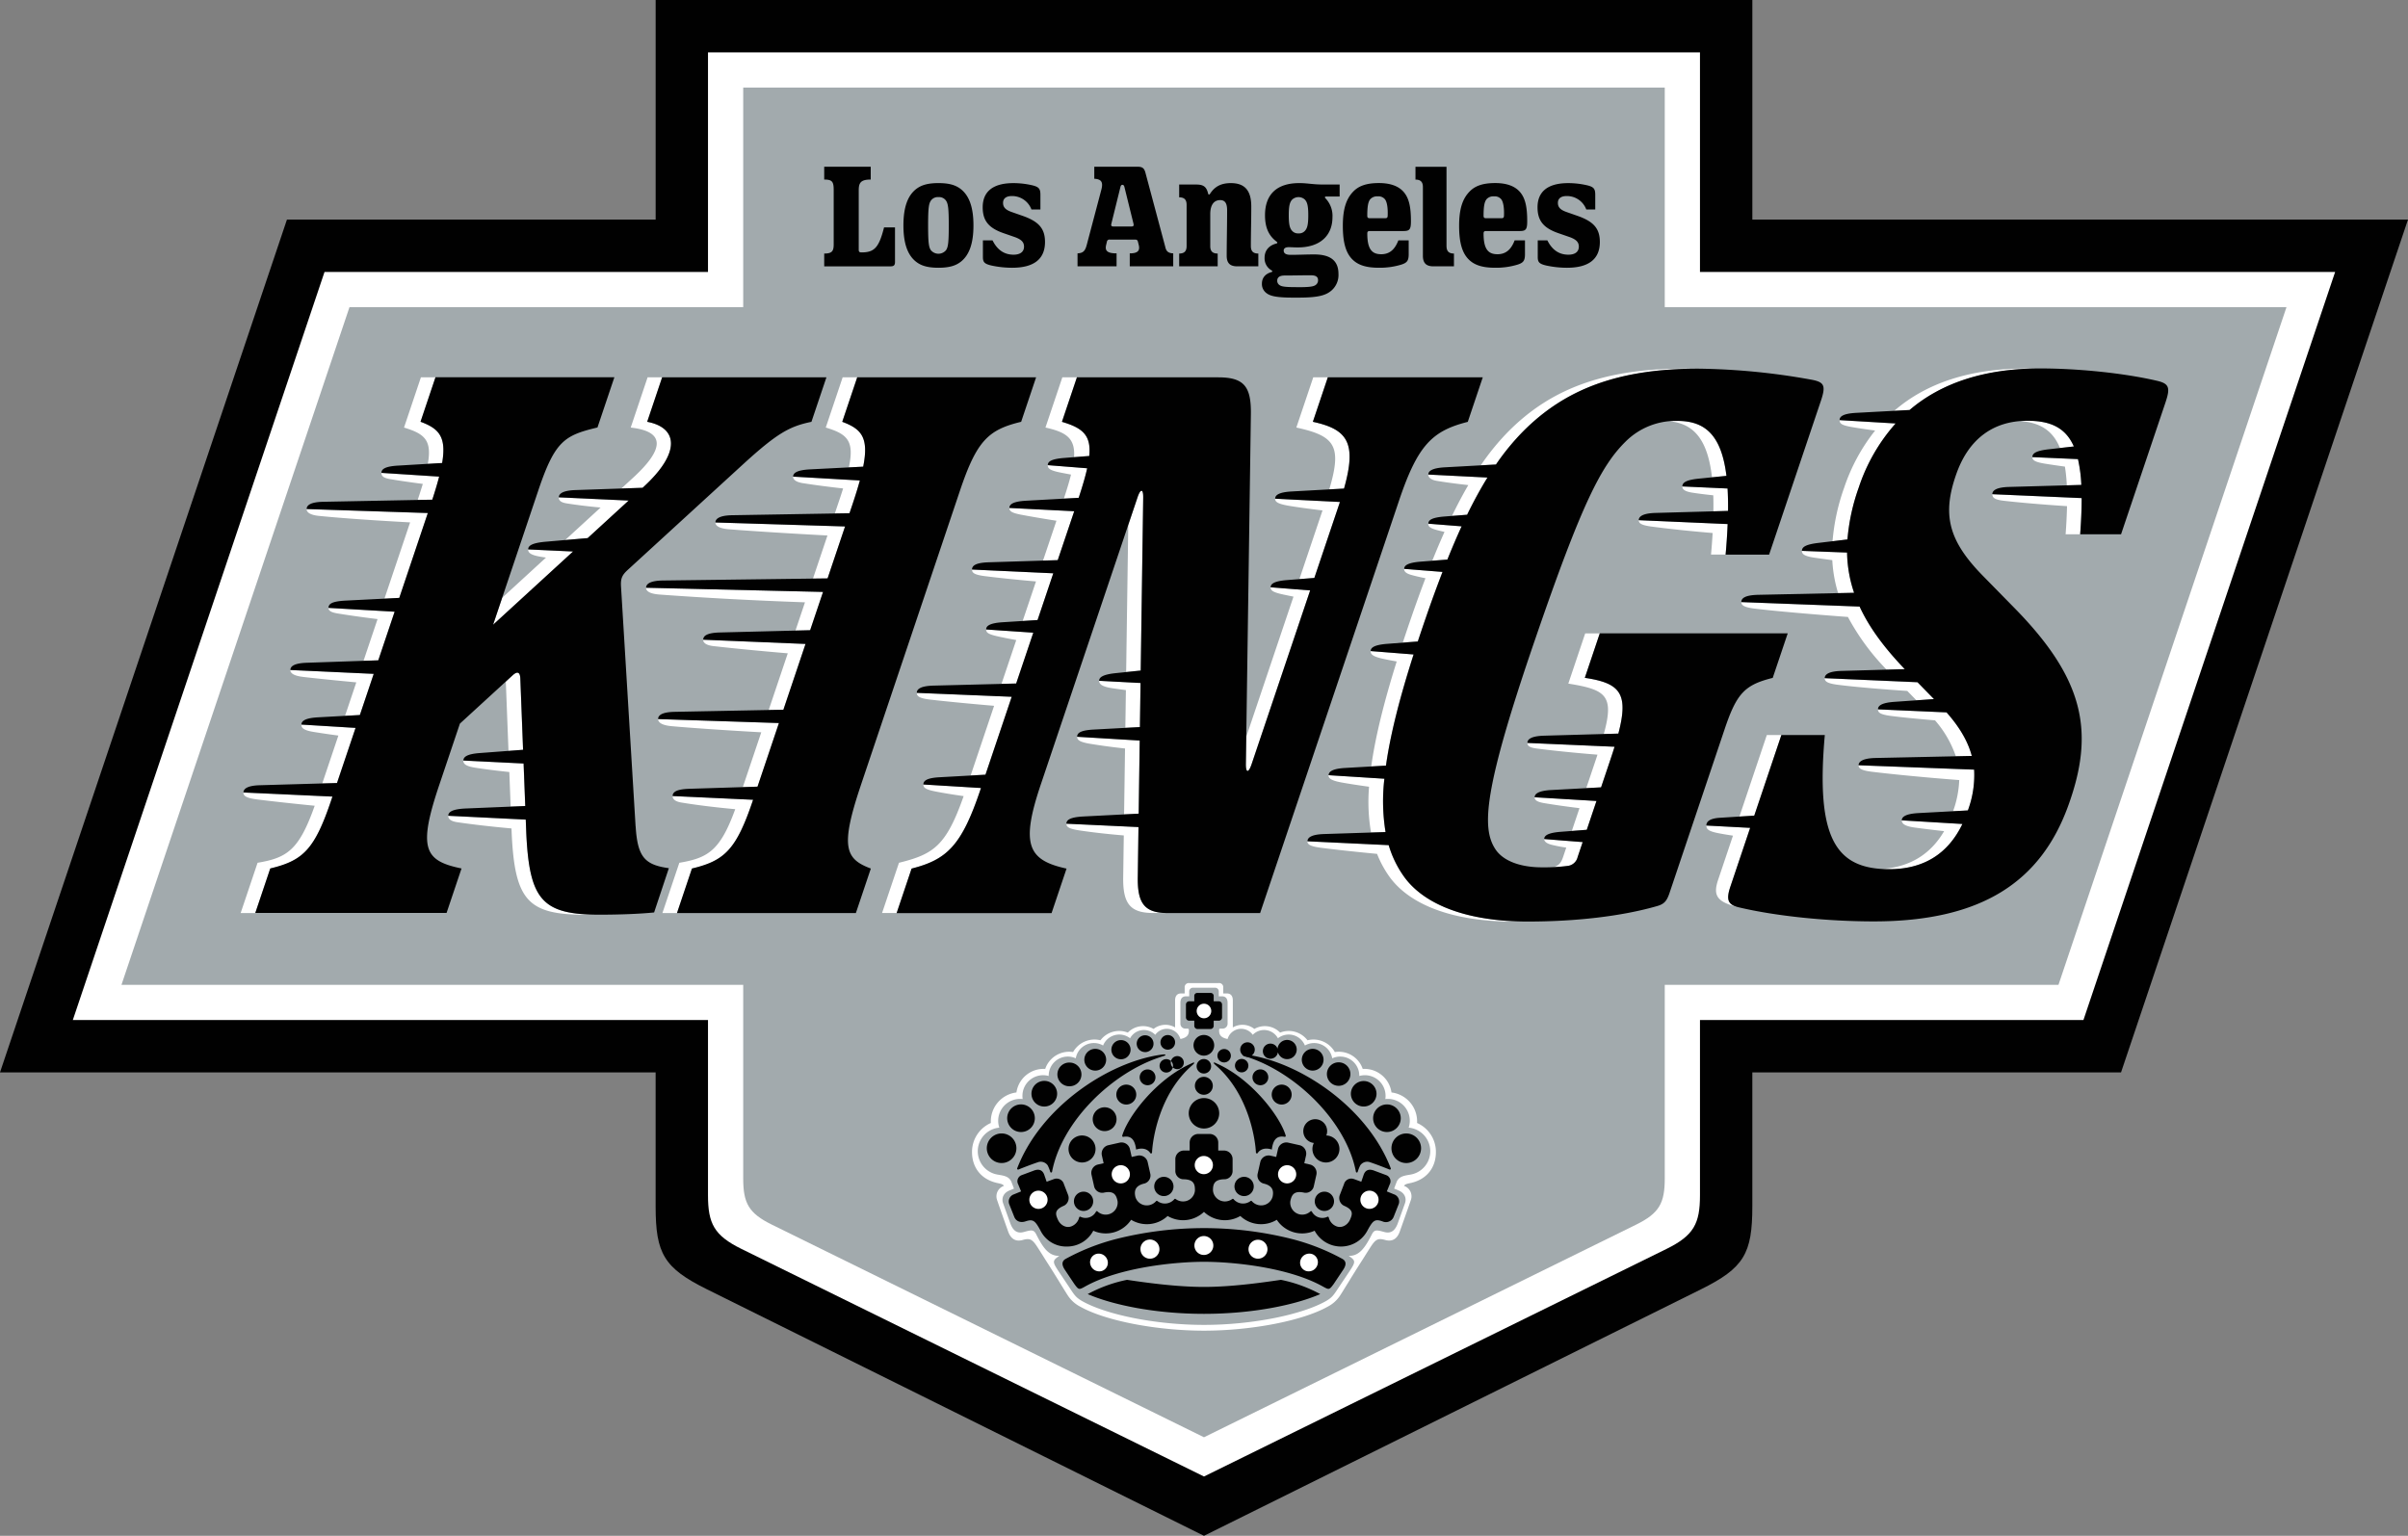
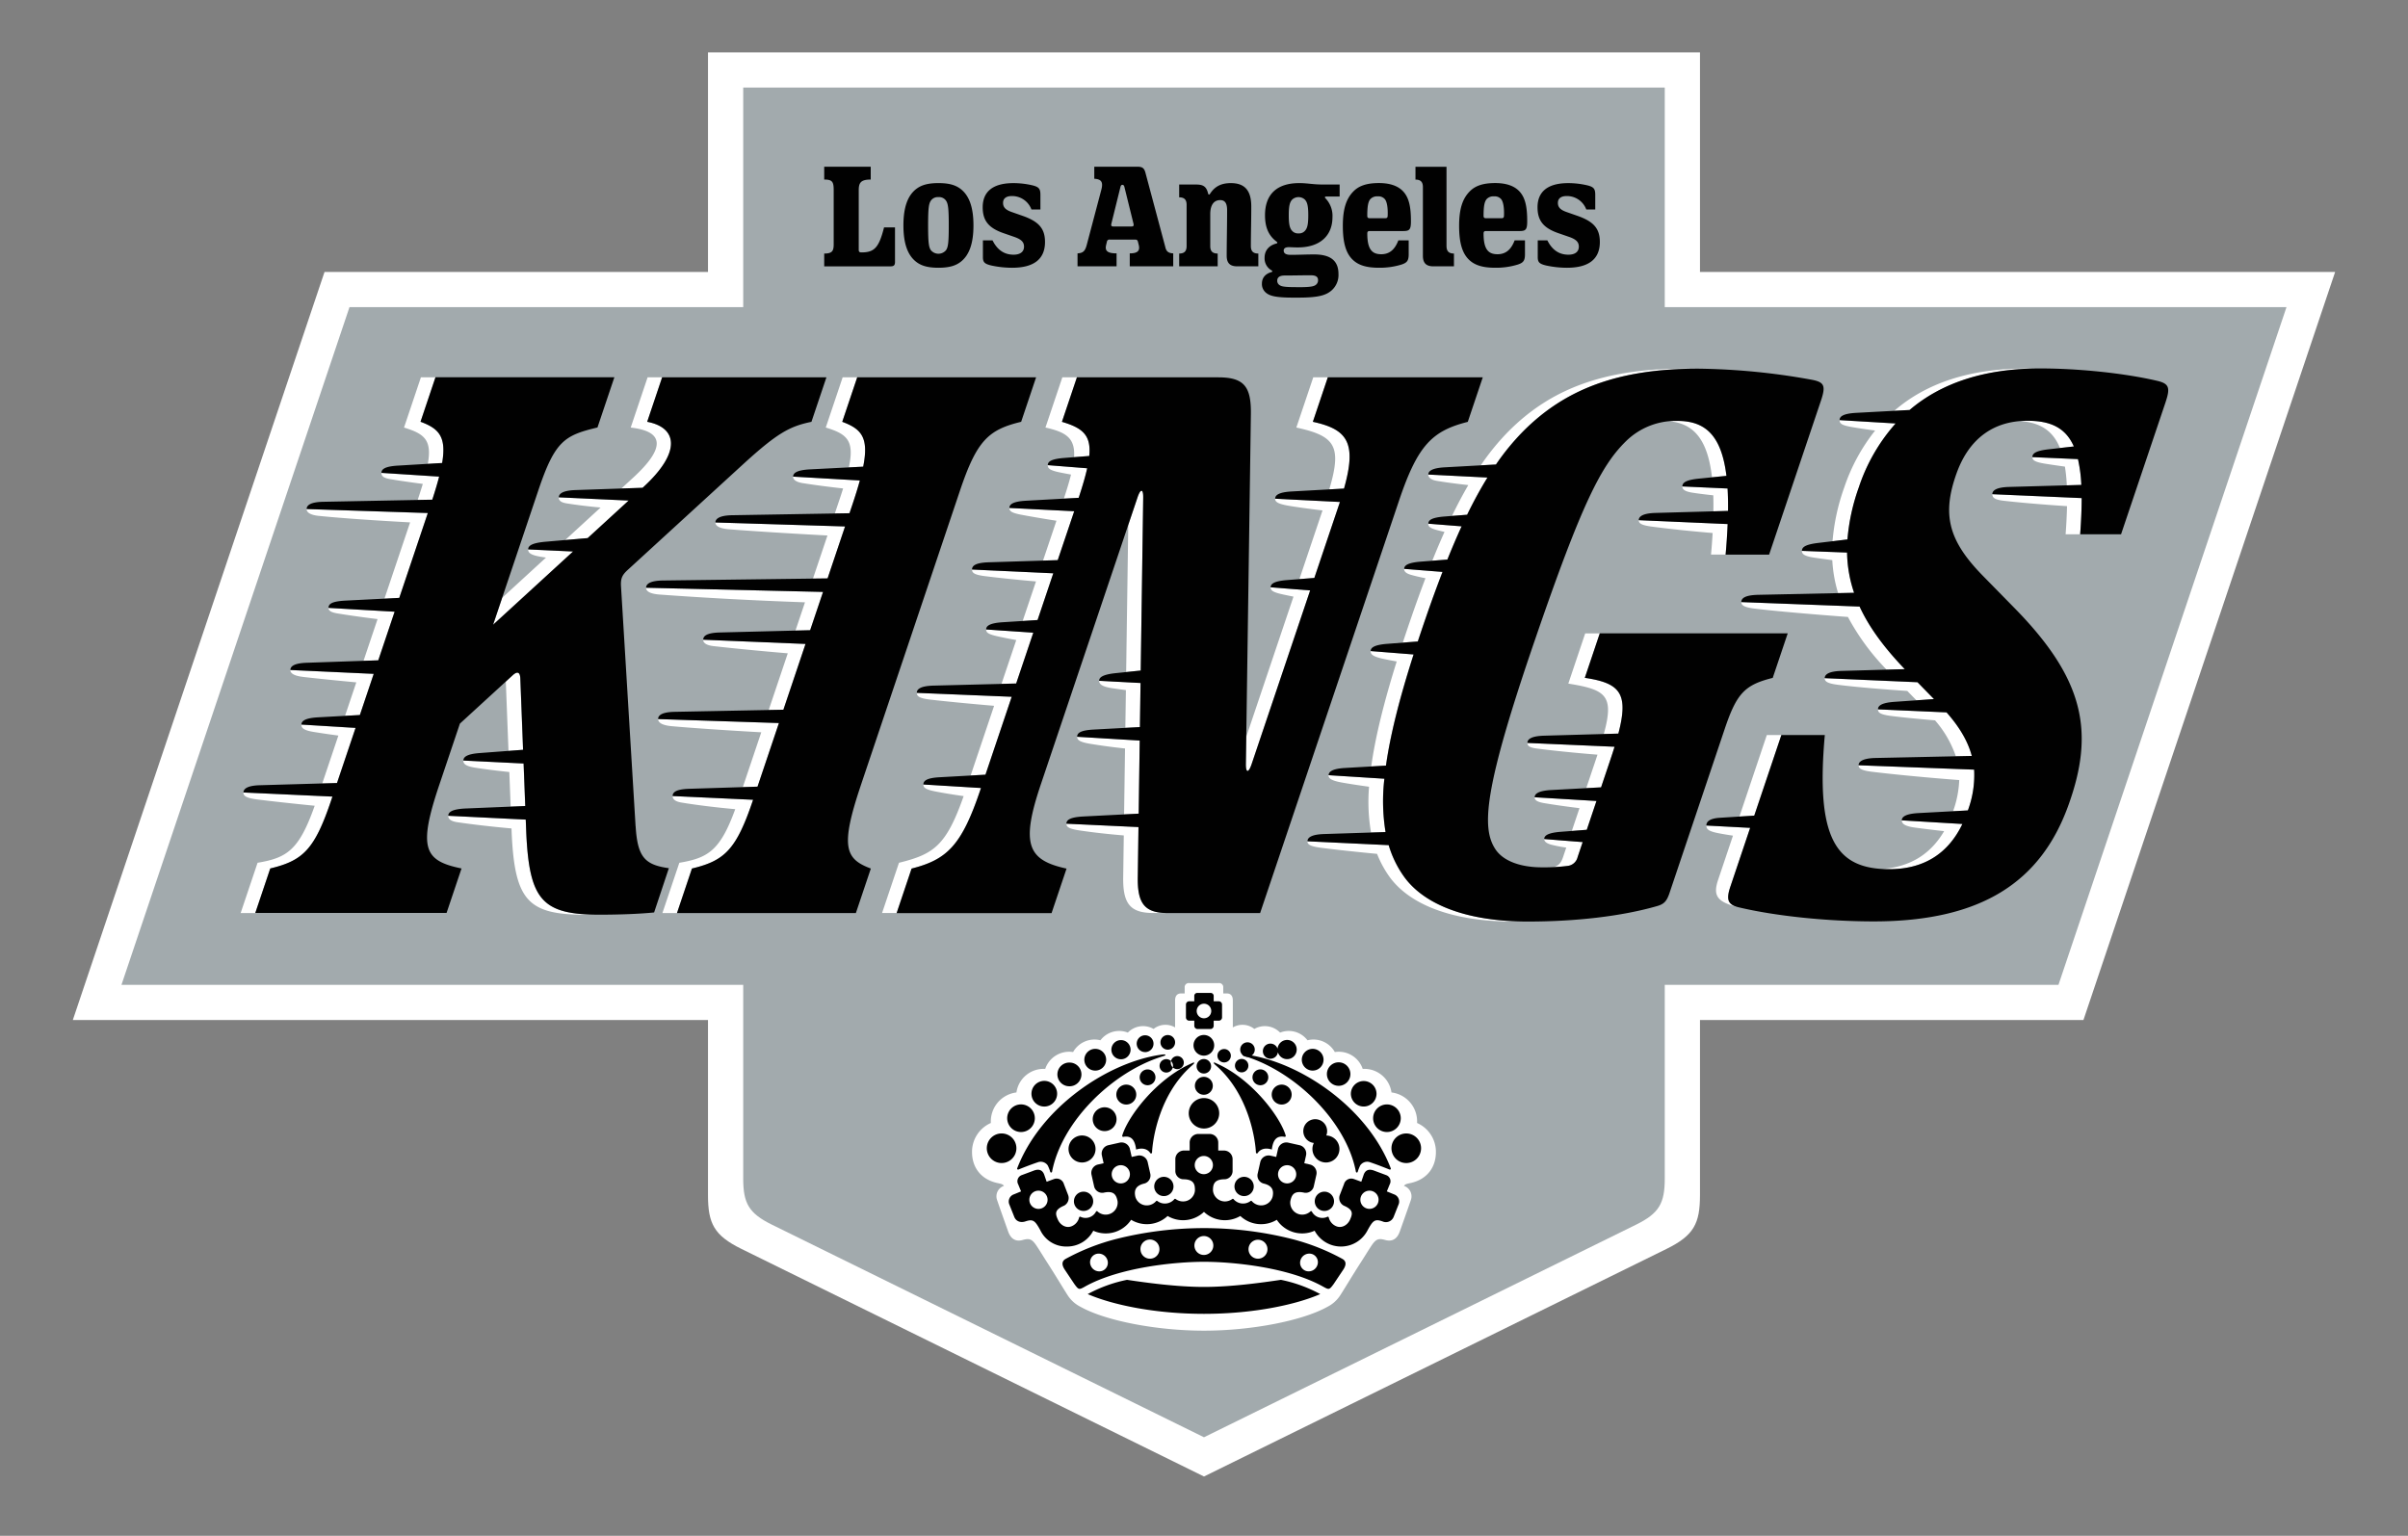
<svg xmlns="http://www.w3.org/2000/svg" viewBox="0 0 960 612.404">
  <rect x="0" y="0" width="960" height="612.404" fill="#808080" stroke="none" />
-   <path d="m698.603 427.611v53.452c0 18.829-3.325 24.543-20.498 33.064l-198.117 98.277-198.108-98.277c-17.173-8.513-20.499-14.235-20.499-33.064v-53.451h-261.381l114.4-340.066h146.99v-87.546h437.22v87.545h261.39l-114.4 340.066z" fill="#010101" />
  <path d="m479.994 588.751 184.4-90.746c10.933-5.382 13.338-10.168 13.338-21.426v-69.845h152.875l100.349-298.304h-253.224v-87.545h-395.475v87.545h-152.875l-100.35 298.304h253.225v69.845c0 11.258 2.405 16.053 13.338 21.426z" fill="#fff" />
  <path d="m479.994 573.108 172.283-84.784c9.193-4.523 11.413-8.544 11.413-18.348v-77.277h156.965l90.907-270.235h-247.872v-87.545h-367.392v87.545h-156.965l-90.908 270.235h247.873v77.277c0 9.803 2.211 13.817 11.413 18.348z" fill="#a2aaad" />
  <path d="m485.803 392.012a1.626 1.626 0 0 1 1.871 1.77v2.35h1.4c1.794 0 2.42 1.23 2.42 2.8v10.755a7.598 7.598 0 0 1 8.575.603 8.438 8.438 0 0 1 10.269 1.462 9.354 9.354 0 0 1 10.918 3.062 9.764 9.764 0 0 1 10.903 4.693 10.076 10.076 0 0 1 11.119 6.727 10.919 10.919 0 0 1 11.466 9.38 11.624 11.624 0 0 1 10.2 12.178 12.556 12.556 0 0 1 7.508 11.599c0 5.776-3.21 10.686-9.759 12.263-1.46.34-2.405.402-2.984 1.206a4.401 4.401 0 0 1 2.845 5.389c-.301 1.005-4.43 12.627-4.43 12.627-.983 2.93-2.862 4.392-5.854 3.573-2.83-.782-3.781-.394-5.784 2.682-1.53 2.35-2.683 4.269-3.874 6.101-3.517 5.452-6.665 10.779-8.443 13.494a13.176 13.176 0 0 1 -4.995 4.383c-9.906 5.53-30.218 9.495-49.185 9.495s-39.28-3.959-49.185-9.495a13.159 13.159 0 0 1 -4.995-4.383c-1.778-2.715-4.918-8.034-8.444-13.494-1.19-1.84-2.335-3.75-3.874-6.1-2.003-3.077-2.96-3.465-5.791-2.683-2.985.819-4.864-.642-5.846-3.573 0 0-4.128-11.622-4.43-12.627a4.397 4.397 0 0 1 2.845-5.389c-.58-.804-1.523-.858-2.992-1.206-6.542-1.577-9.758-6.487-9.758-12.263a12.556 12.556 0 0 1 7.508-11.599 11.635 11.635 0 0 1 10.198-12.178 10.928 10.928 0 0 1 11.468-9.38 10.069 10.069 0 0 1 11.118-6.727 9.774 9.774 0 0 1 10.903-4.693 9.349 9.349 0 0 1 10.918-3.062 8.428 8.428 0 0 1 10.269-1.462 7.594 7.594 0 0 1 8.574-.603v-10.755c0-1.57.627-2.8 2.42-2.8h1.4v-2.35a1.626 1.626 0 0 1 1.872-1.77h11.637z" fill="#fff" />
-   <path d="m561.603 449.654a8.725 8.725 0 0 0 -8.289-11.466c-.34 0-.689.023-1.029.054a7.544 7.544 0 0 0 .101-1.268 8.243 8.243 0 0 0 -8.242-8.235 8.091 8.091 0 0 0 -2.228.31v-.132a7.603 7.603 0 0 0 -7.597-7.609h-.011a7.595 7.595 0 0 0 -3.186.696 7.327 7.327 0 0 0 -10.887-5.111 6.967 6.967 0 0 0 -10.763-2.883 6.274 6.274 0 0 0 -10.037-1.377 5.644 5.644 0 0 0 -10.036 1.67c-2.606-.526-3.379-1.632-3.379-3.38 0-.687.123-.765.789-.765h.525a1.969 1.969 0 0 0 2.073-1.878v-8.405c0-1.446-.58-2.591-2.227-2.591h-1.284v-1.786a1.498 1.498 0 0 0 -1.724-1.632h-8.344a1.499 1.499 0 0 0 -1.724 1.632v1.786h-1.283c-1.655 0-2.234 1.153-2.234 2.59v8.406a1.975 1.975 0 0 0 2.079 1.878h.518c.665 0 .797.078.797.766 0 1.747-.774 2.845-3.38 3.379a5.644 5.644 0 0 0 -10.036-1.67 6.273 6.273 0 0 0 -10.036 1.377 6.957 6.957 0 0 0 -10.756 2.884 7.333 7.333 0 0 0 -10.895 5.11 7.53 7.53 0 0 0 -3.177-.696 7.611 7.611 0 0 0 -7.617 7.609v.132a8.236 8.236 0 0 0 -10.47 7.925 8.441 8.441 0 0 0 .094 1.268q-.508-.051-1.02-.054a8.733 8.733 0 0 0 -8.739 8.73 8.39 8.39 0 0 0 .45 2.736 9.439 9.439 0 0 0 -.821 18.69c2.482.441 4.771.626 5.707 3.1.255.673.58 1.477.943 2.506l-1.778.742c-2.56 1.067-3.28 3.24-2.475 5.304l2.637 7.339c.99 2.976 2.536 4.754 5.568 3.92 2.876-.79 3.873-1.044 4.863.796 2.915 5.8 5.165 8.776 9.294 8.738-2.868 1.855-2.768 2.412-.317 6.13l4.925 7.37c1.671 2.583 2.443 3.279 4.237 4.385 9.596 5.551 29.6 9.626 48.83 9.626s39.241-4.075 48.837-9.626c1.786-1.098 2.567-1.802 4.238-4.385l4.917-7.37c2.46-3.71 2.56-4.267-.317-6.13 4.13.038 6.379-2.939 9.301-8.738.983-1.84 1.988-1.585 4.857-.797 3.031.835 4.577-.943 5.574-3.92l2.637-7.338c.805-2.064.078-4.237-2.474-5.304l-1.778-.742c.363-1.029.688-1.833.936-2.506.934-2.474 3.232-2.66 5.713-3.1a9.441 9.441 0 0 0 -.819-18.69" fill="#a2aaad" fill-rule="evenodd" />
  <g fill="#010101">
    <path d="m476.13 406.997v2.026a1.302 1.302 0 0 0 1.3 1.299h5.141a1.29 1.29 0 0 0 1.291-1.3v-2.025h2.034a1.302 1.302 0 0 0 1.299-1.3v-5.142a1.294 1.294 0 0 0 -1.299-1.29h-2.034v-2.034a1.188 1.188 0 0 0 -1.29-1.291h-5.143a1.169 1.169 0 0 0 -1.3 1.29v2.035h-2.025a1.294 1.294 0 0 0 -1.299 1.29v5.142a1.297 1.297 0 0 0 1.299 1.3zm-43.578 106.023c13.817-7.708 35.931-9.866 47.445-9.88 11.513.014 33.627 2.156 47.445 9.88 2.413 1.347 2.52 1.33 4.26-1.027l3.874-5.8q1.857-2.892-.386-4.198a86.665 86.665 0 0 0 -20.244-7.965 143.405 143.405 0 0 0 -69.883 0 87.018 87.018 0 0 0 -20.244 7.965q-2.241 1.305-.386 4.199l3.873 5.799c1.733 2.358 1.84 2.38 4.26 1.027" />
    <path d="m477.722 452.167a3.431 3.431 0 0 0 -3.434 3.428v3.184h-2.288a3.424 3.424 0 0 0 -3.425 3.423v4.619a3.297 3.297 0 0 0 3.084 3.409c4.393 0 4.733 2.095 4.733 4.423a4.727 4.727 0 0 1 -4.733 4.423 4.97 4.97 0 0 1 -2.96-.966.353.353 0 0 0 -.535.077 4.936 4.936 0 0 1 -3.765 1.725 4.88 4.88 0 0 1 -3.015-1.03.355.355 0 0 0 -.503.094 4.963 4.963 0 0 1 -2.652 1.562 4.736 4.736 0 0 1 -5.583-3.271c-.518-2.273-.232-4.477 3.65-5.351a3.312 3.312 0 0 0 2.265-4.005l-1.012-4.501a3.422 3.422 0 0 0 -4.098-2.59l-2.274.51-.704-3.108a3.424 3.424 0 0 0 -4.09-2.59l-4.508 1.013a3.432 3.432 0 0 0 -2.59 4.098l.695 3.1-2.234.503a3.433 3.433 0 0 0 -2.59 4.098l1.013 4.5a3.312 3.312 0 0 0 3.773 2.652c4.269-.967 5.08 1.006 5.583 3.27a4.776 4.776 0 0 1 -7.972 4.2.368.368 0 0 0 -.596.054 4.706 4.706 0 0 1 -6.116 2.11.409.409 0 0 0 -.642.31 5.006 5.006 0 0 1 -3.054 3.456c-2.134.843-4.4-.502-5.351-2.566-1.105-2.397-1.476-4.022 2.443-5.684a3.442 3.442 0 0 0 1.585-4.253l-1.653-4.276a3.027 3.027 0 0 0 -3.952-2.08l-2.954 1.083-.866-2.528c-.618-2.042-2.087-2.776-4.33-1.88l-4.77 1.779a2.596 2.596 0 0 0 -1.384 3.65c.51 1.237.89 2.156 1.16 2.83l-2.846 1.167a3.038 3.038 0 0 0 -1.794 4.144l1.918 4.825c.687 1.771 2.458 2.482 4.453 1.826 3.094-1.03 3.828-.302 5.931 3.495a11.421 11.421 0 0 0 10.624 6.525 11.793 11.793 0 0 0 10.5-6.301 12.101 12.101 0 0 0 15.086-4.362 12.112 12.112 0 0 0 14.553-1.515 12.097 12.097 0 0 0 14.49-1.639 12.097 12.097 0 0 0 14.49 1.639 12.096 12.096 0 0 0 14.544 1.516 12.102 12.102 0 0 0 15.086 4.361 11.906 11.906 0 0 0 21.125-.224c2.095-3.797 2.853-4.602 5.93-3.495a3.319 3.319 0 0 0 4.454-1.826l1.91-4.825a3.039 3.039 0 0 0 -1.794-4.144l-2.845-1.167c.278-.666.657-1.585 1.16-2.83a2.59 2.59 0 0 0 -1.384-3.65l-4.772-1.779c-2.235-.896-3.71-.162-4.322 1.88l-.866 2.528-2.96-1.083a3.008 3.008 0 0 0 -3.945 2.08l-1.655 4.276a3.434 3.434 0 0 0 1.578 4.253c3.928 1.662 3.55 3.279 2.451 5.684-.959 2.064-3.224 3.41-5.359 2.566a5.026 5.026 0 0 1 -3.054-3.456.403.403 0 0 0 -.633-.31 4.714 4.714 0 0 1 -6.125-2.11.359.359 0 0 0 -.587-.054 4.833 4.833 0 0 1 -4.33 1.152 4.776 4.776 0 0 1 -3.65-5.351c.518-2.273 1.314-4.238 5.59-3.27a3.311 3.311 0 0 0 3.766-2.653l1.013-4.5a3.427 3.427 0 0 0 -2.588-4.098l-.002-0-2.235-.502.696-3.101a3.432 3.432 0 0 0 -2.59-4.098l-4.508-1.013a3.43 3.43 0 0 0 -4.091 2.59l-.696 3.109-2.273-.51a3.418 3.418 0 0 0 -4.088 2.58l-.002.009-1.013 4.5a3.302 3.302 0 0 0 2.257 4.006c3.89.874 4.168 3.086 3.658 5.35a4.739 4.739 0 0 1 -5.59 3.272 4.97 4.97 0 0 1 -2.653-1.562.35.35 0 0 0 -.495-.093 4.966 4.966 0 0 1 -6.789-.696.355.355 0 0 0 -.533-.077 5.047 5.047 0 0 1 -2.962.966 4.783 4.783 0 0 1 -4.732-4.423c0-2.258.348-4.423 4.732-4.423a3.304 3.304 0 0 0 3.093-3.41v-4.608a3.43 3.43 0 0 0 -3.427-3.433h-2.295v-3.178a3.426 3.426 0 0 0 -3.418-3.434h-4.538zm2.274 71.726c19.655 0 36.558-3.619 46.347-7.872a56.096 56.096 0 0 0 -15.673-5.69c-8.166 1.213-19.973 2.83-30.682 2.83s-22.517-1.609-30.682-2.83a56.045 56.045 0 0 0 -15.672 5.69c9.796 4.253 26.7 7.872 46.347 7.872m25.648-94.327a3.151 3.151 0 0 0 -6.302.011l0.0.028a3.151 3.151 0 0 0 6.302-.039zm-14.925-8.52a2.676 2.676 0 1 0 -2.602 2.602 2.676 2.676 0 0 0 2.602-2.602zm6.989 3.959a2.676 2.676 0 1 0 -5.35-.146q-.002.073 0 .146a2.676 2.676 0 0 0 5.35 0zm17.252 11.459a3.974 3.974 0 1 0 -3.974 3.974 3.972 3.972 0 0 0 3.974-3.97zm9.393 9.82a4.755 4.755 0 1 0 .001 0z" />
    <path d="m533.998 458.16a5.385 5.385 0 1 0 -5.38 5.382 5.38 5.38 0 0 0 5.38-5.382zm-17.035-39.712a3.826 3.826 0 1 0 -7.651.123q.001.051.003.102a3.826 3.826 0 0 0 7.648-.225zm10.697 3.989a4.335 4.335 0 1 0 -4.208 4.462 4.33 4.33 0 0 0 4.207-4.449l-0-.005m10.707 5.837a4.685 4.685 0 1 0 0.0.003zm-41.027-12.657a2.901 2.901 0 1 1 -.001 0zm9.471.534a3.015 3.015 0 1 0 .009.001m41.961 19.924a5.115 5.115 0 0 0 -10.229.061v.001a5.113 5.113 0 0 0 5.146 5.08h.003a5.101 5.101 0 0 0 5.08-5.122zm9.658 9.775a5.505 5.505 0 0 0 -11.01.07 5.497 5.497 0 0 0 5.528 5.466l.008-0a5.502 5.502 0 0 0 5.474-5.53zm8.098 11.97a5.895 5.895 0 0 0 -5.928-5.862l-.01 0a5.9 5.9 0 1 0 5.938 5.862zm-59.495.555c.488-3.959 1.988-5.637 5.119-5.072a.389.389 0 0 0 .41-.525c-2.274-7.648-13.407-22.285-27.117-28.54-.88-.403-1.407-.689-1.547-.519-.154.178.256.596.928 1.183 12.937 11.367 15.573 29.074 15.867 34.657a.391.391 0 0 0 .72.186s1.499-2.73 5.62-1.377" />
    <path d="m497.013 421.392c19.772 6.303 39.76 25.935 43.549 45.854a.371.371 0 0 0 .695.093 16.324 16.324 0 0 1 1.051-2.668 3.383 3.383 0 0 1 4.052-1.175c2.367.796 5.792 2.125 7.54 2.837.34.14.696-.108.556-.463-9.395-24.465-36.257-42.342-57.32-45.296-1.106-.155-1.747-.162-1.778.046-.03.247.317.355 1.655.773zm-44.073 36.992c4.122-1.352 5.621 1.377 5.621 1.377a.39.39 0 0 0 .72-.186c.286-5.582 2.923-23.289 15.866-34.656.673-.595 1.09-1.005.928-1.182-.139-.17-.665.116-1.547.518-13.709 6.255-24.844 20.892-27.117 28.54a.391.391 0 0 0 .41.525c3.132-.565 4.631 1.113 5.12 5.072m10.029-37c1.338-.408 1.693-.524 1.655-.772-.031-.216-.673-.21-1.778-.047-21.063 2.962-47.925 20.839-57.32 45.297-.139.347.217.595.557.463 1.748-.718 5.173-2.041 7.539-2.837a3.394 3.394 0 0 1 4.052 1.175 16.362 16.362 0 0 1 1.052 2.668.368.368 0 0 0 .695-.094c3.789-19.918 23.778-39.55 43.548-45.852zm23.088 22.533a6.07 6.07 0 1 0 -6.07 6.07 6.07 6.07 0 0 0 6.07-6.07zm-3.223-18.759a2.89 2.89 0 1 0 0 .021c0-.007 0-.013 0-.02zm.678 7.796a3.573 3.573 0 1 1 0-.001zm.55-16.145a4.121 4.121 0 1 0 -4.122 4.121 4.12 4.12 0 0 0 4.122-4.121zm15.773 56.283a3.843 3.843 0 1 0 -3.843 3.843 3.838 3.838 0 0 0 3.843-3.843zm32.005 5.922a3.843 3.843 0 1 0 -3.843 3.843 3.838 3.838 0 0 0 3.843-3.843zm-71.686-5.922a3.843 3.843 0 1 0 3.843-3.843 3.839 3.839 0 0 0 -3.843 3.843zm-32.013 5.922a3.843 3.843 0 1 0 3.843-3.843 3.838 3.838 0 0 0 -3.843 3.843zm18.597-56.639a3.825 3.825 0 0 0 .328-7.643q-.051-.002-.103-.003a3.825 3.825 0 0 0 -.225 7.646zm-10.207 4.516a4.324 4.324 0 0 0 4.453-4.191l0-.015a4.314 4.314 0 0 0 -4.17-4.453l-.036-.001a4.332 4.332 0 1 0 -.259 8.66l.004 0" />
    <path d="m426.209 433.146a4.727 4.727 0 1 0 .278-9.449 4.727 4.727 0 1 0 -.278 9.449zm39.334-14.591a2.915 2.915 0 0 0 .044-5.83l-.014-0a2.908 2.908 0 0 0 -2.93 2.886l-0.0.014a2.908 2.908 0 0 0 2.886 2.93zm-9.04.975a3.347 3.347 0 0 0 3.372-3.322l0-.01a3.352 3.352 0 1 0 -3.374 3.324h.002m-40.207 21.712a5.115 5.115 0 0 0 .072-10.23l-.01-0a5.11 5.11 0 0 0 -5.142 5.078l-0.0.01a5.102 5.102 0 0 0 5.062 5.142l.018 0zm-9.278 10.161a5.502 5.502 0 0 0 5.536-5.468v-.007a5.496 5.496 0 0 0 -5.456-5.536l-.011-0a5.505 5.505 0 0 0 -5.544 5.466l-0.0.009a5.509 5.509 0 0 0 5.475 5.536zm-7.7 12.364a5.899 5.899 0 1 0 -.013-0l.012 0zm58.168-31.023a3.146 3.146 0 0 0 3.17-3.122l0-.008a3.147 3.147 0 0 0 -3.123-3.171l-.008-0a3.147 3.147 0 0 0 -3.17 3.124v.007a3.147 3.147 0 0 0 3.124 3.17h.007zm14.467-9.014a2.602 2.602 0 1 1 0-.001zm-6.987 3.958a2.676 2.676 0 1 0 -2.675-2.677v.002a2.676 2.676 0 0 0 2.675 2.675zm-15.947 12.758a3.974 3.974 0 1 0 -3.974-3.975 3.973 3.973 0 0 0 3.974 3.975zm-8.629 10.593a4.751 4.751 0 1 0 -4.756-4.755 4.757 4.757 0 0 0 4.756 4.755zm-9.015 12.511a5.385 5.385 0 1 0 -5.382-5.38 5.38 5.38 0 0 0 5.382 5.38z" />
  </g>
  <path d="m482.894 403.13a2.904 2.904 0 1 1 -2.9-2.9 2.9 2.9 0 0 1 2.9 2.9zm-2.945 89.741a3.773 3.773 0 1 1 -3.774 3.773 3.774 3.774 0 0 1 3.774-3.773zm-25.238 5.753a3.78 3.78 0 1 1 7.471-1.157q.013.083.022.167a3.77 3.77 0 0 1 -3.238 4.236l-.009.001a3.774 3.774 0 0 1 -4.244-3.236l-.002-.012zm-19.911 5.898a3.437 3.437 0 0 1 2.112-4.469 3.648 3.648 0 0 1 4.539 2.266 3.438 3.438 0 0 1 -2.112 4.47 3.66 3.66 0 0 1 -4.539-2.266zm62.978-6.889a3.779 3.779 0 1 1 7.493.99 3.779 3.779 0 1 1 -7.493-.99zm20.755 4.679a3.666 3.666 0 0 1 4.539-2.266 3.429 3.429 0 0 1 2.11 4.47 3.654 3.654 0 0 1 -4.538 2.265 3.435 3.435 0 0 1 -2.11-4.47zm-38.6-41.367a3.63 3.63 0 1 1 -3.634 3.633 3.635 3.635 0 0 1 3.634-3.633zm33.211 3.679a3.631 3.631 0 1 1 -3.634 3.634 3.634 3.634 0 0 1 3.634-3.634zm32.83 10.153a3.63 3.63 0 1 1 -3.635 3.634 3.635 3.635 0 0 1 3.635-3.634zm-95.508-6.525a3.635 3.635 0 1 1 0-.001zm-32.825 10.16a3.635 3.635 0 1 1 0-.001z" fill="#fff" />
  <path d="m374.133 73.008c-4.624 0-7.075.959-8.954 2.42-3.317 2.63-5.01 7.222-5.01 14.46s1.692 11.83 5.01 14.459c1.879 1.47 4.33 2.42 8.954 2.42s7.075-.959 8.946-2.42c3.317-2.629 5.011-7.222 5.011-14.46s-1.694-11.83-5.01-14.459c-1.88-1.469-4.33-2.42-8.947-2.42zm0 5.59a3.352 3.352 0 0 1 3.04 1.446c.788 1.214 1.073 2.884 1.073 9.843s-.278 8.637-1.074 9.843a3.925 3.925 0 0 1 -6.086 0c-.788-1.213-1.075-2.884-1.075-9.843s.279-8.636 1.075-9.843a3.371 3.371 0 0 1 3.047-1.446zm-17.32 12.078v13.81c0 1.214-.45 1.716-1.709 1.716h-26.514v-5.102c3.155 0 3.78-.967 3.78-3.743v-21.565c0-3.356-.594-4.199-3.78-4.199v-5.103h18.542v5.103c-4.044 0-4.779 1.361-4.779 4.315v23.691c0 .743.248 1.044 1.067 1.044 5.12 0 6.967-1.817 9.024-9.959h4.36zm107.803 7.98-7.957-29.761c-.48-1.779-1.152-2.413-3.139-2.413h-17.259v4.794c2.893.17 3.612 1.377 2.792 4.454l-5.807 21.96c-.649 2.428-1.46 3.224-3.665 3.34v5.165h15.565v-5.165c-3.812 0-4.725-1.106-4.144-3.425l.285-1.191a.995.995 0 0 1 1.16-.881h10.068c.765 0 1.005.278 1.152.88l.317 1.269c.549 2.227-.324 3.348-3.58 3.348v5.165h17.328v-5.165c-1.887-.092-2.706-.727-3.131-2.373m-13.594-8.344h-7.051c-.875 0-1.091-.287-.875-1.16l3.612-14.614c.147-.58.402-.835.788-.835.387 0 .65.255.789.835l3.61 14.614c.218.882 0 1.16-.88 1.16m95.284-10.872c-.827.998-1.19 2.815-1.19 6.58 0 .727.263.99.965.99h6.202c.704 0 .936-.263.966-.99.132-3.185-.285-5.582-1.105-6.58a3.309 3.309 0 0 0 -2.86-1.136 3.575 3.575 0 0 0 -2.978 1.136zm4.322 21.937c3.264 0 5.437-1.74 6.882-5.536h4.114v5.543c0 2.56-.665 3.38-2.838 4.098a29.18 29.18 0 0 1 -9.117 1.276c-4.902 0-8.064-1.02-10.291-3.123-2.769-2.614-4.006-6.828-4.006-13.586s1.37-10.794 4.168-13.678c2.026-2.088 4.956-3.38 10.222-3.38 4.593 0 7.717 1.238 9.658 3.325 2.304 2.475 3.1 6.086 3.1 11.862 0 3.301-.518 3.943-2.984 3.943h-13.446c-.711 0-.966.271-.966.99 0 6.263 1.87 8.258 5.512 8.258m42.033-21.929c-.827.998-1.191 2.815-1.191 6.58 0 .727.263.99.967.99h6.2c.712 0 .936-.263.967-.99.132-3.185-.294-5.582-1.106-6.58a3.333 3.333 0 0 0 -2.868-1.136 3.584 3.584 0 0 0 -2.977 1.136m4.323 21.937c3.263 0 5.443-1.74 6.881-5.536h4.121v5.543c0 2.56-.664 3.38-2.845 4.098a29.119 29.119 0 0 1 -9.108 1.276c-4.91 0-8.073-1.02-10.292-3.123-2.768-2.614-4.013-6.828-4.013-13.586s1.368-10.794 4.175-13.678c2.026-2.088 4.949-3.38 10.223-3.38 4.585 0 7.708 1.238 9.649 3.325 2.304 2.475 3.1 6.086 3.1 11.862 0 3.301-.518 3.943-2.984 3.943h-13.446c-.712 0-.967.271-.967.99 0 6.263 1.871 8.258 5.513 8.258m-20.281-3.255c0 2.049.911 2.977 2.96 2.977v5.103h-8.203c-2.915 0-4.176-1.361-4.176-4.199v-27.403c0-2.041-.904-2.977-2.96-2.977v-5.103h12.37v31.602zm-161.906-14.583h-3.573a8.229 8.229 0 0 0 -7.801-5.359c-2.514 0-3.519 1.168-3.519 2.722 0 1.755 1.02 2.791 3.41 3.634l4.376 1.532c6.495 2.272 8.939 5.102 8.939 10.438 0 6.967-4.647 10.268-13.083 10.268a39.542 39.542 0 0 1 -8.343-.904c-2.845-.681-3.332-1.415-3.332-3.434v-6.58h3.835c1.817 3.626 4.492 5.707 8.381 5.707 2.838 0 4.176-1.307 4.176-3.209s-1.222-2.962-3.897-3.89l-4.26-1.477c-5.908-2.049-8.321-4.956-8.321-10.322 0-6.008 3.773-9.642 12.248-9.642a33.556 33.556 0 0 1 7.43.85c2.831.658 3.334 1.485 3.334 3.851zm221.189 0h-3.565a8.229 8.229 0 0 0 -7.802-5.359c-2.52 0-3.518 1.168-3.518 2.722 0 1.755 1.021 2.791 3.41 3.634l4.377 1.532c6.495 2.272 8.938 5.102 8.938 10.438 0 6.967-4.647 10.268-13.083 10.268a39.597 39.597 0 0 1 -8.35-.904c-2.846-.681-3.325-1.415-3.325-3.434v-6.58h3.835c1.817 3.626 4.492 5.707 8.382 5.707 2.837 0 4.167-1.307 4.167-3.209s-1.214-2.962-3.889-3.89l-4.26-1.477c-5.916-2.049-8.32-4.956-8.32-10.322 0-6.008 3.78-9.642 12.255-9.642a33.562 33.562 0 0 1 7.423.85c2.83.658 3.333 1.485 3.333 3.851v5.823zm-134.31 17.56v5.103h-8.436c-2.915 0-4.176-1.361-4.176-4.199 0-5.597.164-11.845.164-18.17 0-2.892-.921-4.037-2.77-4.037-2.403 0-3.95 1.817-3.95 5.614v12.712c0 2.05.904 2.977 2.961 2.977v5.103h-15.349v-5.103c2.058 0 2.962-.928 2.962-2.977v-16.454c0-2.042-.904-2.977-2.962-2.977v-5.104h6.805c2.954 0 4.083.944 4.733 3.588.123.518.463.565.765.1 1.794-2.79 4.284-4.26 8.29-4.26 5.62 0 8.149 3.023 8.149 9.325s-.162 10.183-.162 15.782c0 2.05.911 2.977 2.96 2.977m16.037-8.026a3.132 3.132 0 0 0 2.49-.951c1.021-1.045 1.4-2.629 1.4-6.286s-.379-5.235-1.4-6.28a3.738 3.738 0 0 0 -4.98 0c-1.02 1.045-1.398 2.63-1.398 6.28s.378 5.241 1.398 6.286a3.134 3.134 0 0 0 2.49.95zm.178 21.441c4.67 0 6-.324 6.774-.967a2.23 2.23 0 0 0 .835-1.809c0-1.391-.92-1.964-2.954-1.964-3.556 0-7.036.093-10.369.093-2.026 0-2.954.765-2.954 2.072a2.015 2.015 0 0 0 .851 1.701c.796.58 1.856.866 6.897.866h.904l.017.008zm10.578-35.421a10.079 10.079 0 0 1 2.776 7.538c0 7.091-4.678 12.033-13.81 12.033-1.925 0-2.196-.093-3.696-.093-1.369 0-1.933.587-1.933 1.345 0 .966.642 1.708 2.791 1.708 3.333 0 5.792-.162 9.356-.162 7.013 0 9.689 2.915 9.689 7.802a8.202 8.202 0 0 1 -2.76 6.564c-2.258 1.934-5.189 2.854-13.308 2.854h-1.948c-6.898 0-9.232-.657-10.748-1.833a4.48 4.48 0 0 1 -1.756-3.765c0-2.174 1.269-3.905 3.86-4.6.409-.117.347-.441 0-.658a5.501 5.501 0 0 1 -2.8-5.034c0-2.722 1.57-4.895 4.732-5.69.441-.11.448-.45.109-.704-3.179-2.36-4.671-5.645-4.671-10.562 0-8.19 4.57-12.82 13.67-12.82 3.279 0 5.344.571 9.635.571h6.449v4.779h-5.359c-.533 0-.673.34-.278.727z" fill="#010101" />
  <path d="m718.374 219.682c0 1.036.58 2.05 4.91 2.682 2.095.31 4.585.65 7.197.99a54.627 54.627 0 0 0 2.336 13.183l6.348-.139a52.229 52.229 0 0 1 -2.798-16.043l-18.001-.673h.008zm-52.788-51.699c9.379.905 15.17 6.843 16.934 22.346l5.745-.58c-2.011-16.508-8.707-21.912-19.579-21.912-1.06 0-2.087.046-3.1.14m44.597 125.13h-5.806l-10.926 32.507 5.93-.371zm43.597-7.647c3.882.526 10.632 1.19 17.66 1.778a42.864 42.864 0 0 1 8.305 14.359l6.364-.14c-1.508-5.706-4.756-11.358-10.068-17.366l-27.349-1.213c0 1.19.75 1.994 5.089 2.59m7.514-121.953c12.357-10.539 28.957-16.153 49.827-16.532-1.206-.023-2.397-.03-3.564-.03-22.146 0-39.597 5.768-52.417 16.895zm47.035 4.276c-.967 0-1.919.046-2.854.116 7.794.595 12.921 3.71 15.774 10.747l5.544-.626c-3.271-7.423-9.24-10.237-18.465-10.237zm-114.113 72.312c0 1.09.804 2.018 5.165 2.56 7.902.974 22.81 2.272 37.331 3.347a92.72 92.72 0 0 0 15.449 21.04l7.222-.209c-8.095-8.443-14.15-16.547-18.008-24.952zm33.249 30.334c0 1.19.851 2.056 5.196 2.613 6.975.897 18.086 1.825 27.712 2.46l3.674 3.765 6.974-.487-6.573-6.727-36.99-1.617zm-334.581 38.451 10.461-31.067-37.841-1.563c0 1.253.82 2.165 5.165 2.684 6.217.727 15.92 1.67 25.648 2.498l-9.348 27.773 5.915-.332zm-90.885 4.787 8.536-25.37-48.164-1.576c0 1.252 1.283 2.458 5.444 2.837 8.266.75 22.253 1.686 35.676 2.436l-7.353 21.859 5.869-.186zm209.498-76.634c1.275.271 2.69.564 4.175.866l-18.828 55.897-.155 10.694c-.061 3.795 1.052 3.865 2.312.116l23.306-69.197-15.744-1.252c0 1.183.658 1.956 4.933 2.869m1.987-35.415c2.846.51 8.374 1.276 13.764 1.91l-9.217 27.388 5.954-.464 9.665-28.703c.186-.541.355-1.066.534-1.593l-25.827-1.299c0 1.153.82 1.988 5.127 2.761zm82.896-16.407a95.571 95.571 0 0 1 11.073-13.454c15.99-15.967 36.241-24.241 66.807-24.713q-1.523-.04-3.047-.047c-32.135 0-53.082 8.313-69.567 24.76a95.509 95.509 0 0 0 -11.304 13.787l6.03-.333zm-66.427 9.928 5.87-.325c5.172-18.302 1.392-23.622-12.426-26.622l5.97-17.746h-5.808l-6.742 20.035c15.387 3.34 18.294 7.276 13.13 24.658m208.563-24.813c2.467.417 5.63.896 9.054 1.345a74.514 74.514 0 0 0 -12.325 22.717 83.839 83.839 0 0 0 -4.663 21.457l5.954-.719a81.267 81.267 0 0 1 4.515-20.738 72.811 72.811 0 0 1 14.685-25.508l-22.34-1.339c0 1.347.805 2.058 5.12 2.785zm-170.125 76.062q3.17-9.237 6.687-18.35l-15.301-1.212c0 .974.664 1.785 2.722 2.38 1.585.457 3.556.913 5.799 1.354q-2.978 7.866-5.715 15.82-1.696 4.909-3.316 9.844l5.953-.457q1.552-4.705 3.17-9.387m14.304-36.512-13.285-1.052c0 1.145.812 1.802 3.225 2.467.95.271 2.049.534 3.255.805q-2.551 5.699-4.872 11.498l6-.464c1.903-4.725 3.79-9.156 5.677-13.254zm10.298-19.454-23.583-1.19c0 1.097 1.113 2.103 3.194 2.467 3.364.58 7.995 1.213 12.781 1.723-2.196 3.75-4.353 7.842-6.51 12.295l6.015-.464c2.675-5.49 5.367-10.4 8.103-14.83zm-458.647 121.837 7.392-21.99-21.574-1.323c0 1.122.534 2.205 4.857 2.907 2.814.457 6.208.967 9.89 1.455l-6.434 19.114 5.86-.163h.008zm429.189-51.296-17.104-1.353c0 1.19.658 2.15 4.957 3.085 1.477.325 3.356.688 5.451 1.067-5.203 16.602-8.56 30.319-10.16 41.855l5.838-.34c1.716-12.117 5.35-26.623 11.01-44.314m235.447-61.271c5.823.673 15.326 1.516 25.1 2.134q-.139 5.616-.566 11.22h5.808c.401-5.366.603-10.16.595-14.42l-35.615-1.562c0 1.492 1.098 2.21 4.67 2.628m-166.979 52.859-6.735 20.035c14.916 2.405 18.41 4.623 14.143 20.112l5.799-.156c4.23-16.13.627-20.158-13.369-22.237l5.969-17.746h-5.806v-.008zm196.463-69.466-18.179-.797c0 1.122.75 1.917 5.072 2.613 1.917.31 4.733.727 7.887 1.16a66.995 66.995 0 0 1 .757 7.477l5.8-.162a58.871 58.871 0 0 0 -1.337-10.29zm-276.561 127.427-22.238-1.408c0 1.153.773 2.08 5.073 2.885 2.59.48 6.641 1.114 11.087 1.725a72.194 72.194 0 0 0 .782 18.248l5.768-.186a76.583 76.583 0 0 1 -.464-21.264m137.014-106.775c.038-3.24-.031-6.2-.186-8.938l-18.03-.82c0 1.199 1.035 2.019 4.12 2.498 2.196.34 5.166.719 8.227 1.036.07 1.987.07 4.145.04 6.386zm98.133 103.179-46.07-1.748c0 1.122.828 2.018 5.189 2.56 8.629 1.067 23.042 2.443 34.934 3.332a41.123 41.123 0 0 1 -2.466 12.442l5.923-.325a40.383 40.383 0 0 0 2.49-16.27m-144.987-4.096q.846-2.511 1.631-5.042l-34.75-1.523c0 1.183.944 1.879 3.674 2.227 6.333.827 15.603 1.777 24.271 2.458-.208.611-.402 1.23-.626 1.88l-3.858 11.466 5.915-.316 3.75-11.15zm108.126 43.703q1.506.094 3.015.093c13.3 0 23.282-5.753 29.174-18.025l-24.165-1.453c0 1.16.85 2.288 5.197 2.876 3.479.464 7.46.96 11.668 1.423-5.552 9.51-14.012 14.374-24.882 15.078m-113.715-27.11-24.642-1.476c0 1.12.896 1.847 3.873 2.35 4.113.688 8.822 1.36 13.996 1.987l-3.055 9.085 5.954-.463 3.866-11.49zm51.472-98.246c.395-4.391.657-8.428.813-12.178l-35.438-1.547c0 1.152.805 1.987 5.158 2.56 6.526.865 14.552 1.747 24.303 2.56q-.252 4.307-.643 8.605zm-68.51 124.614c1.903-.086 3.751-.217 5.49-.464a4.614 4.614 0 0 0 4.03-3.542l2.009-5.97-15.333-1.214c0 .974.951 1.771 3.023 2.304a57.22 57.22 0 0 0 5.768 1.107l-1.267 3.773c-.704 2.072-1.5 3.302-3.712 4.012m-163.67-147.299c.063-3.71-1.082-3.696-2.273-.123l-3.688 10.933-.842 58.688 5.814-.603.99-68.887v-.008zm-285.21-13.477 5.707-.341c1.794-10.484-1.299-13.74-8.622-16.446l5.97-17.746h-5.808l-6.734 20.035c8.165 2.474 11.212 4.98 9.48 14.505m-43.371 20.715c9.008.927 22.308 1.825 36.318 2.59l-10.237 30.435 5.907-.302 11.382-33.837-48.31-1.592c0 1.299 1.415 2.342 4.933 2.714m301.025-23.435 6.055-.465c.82-8.227-2.551-11.18-10.887-13.624l5.97-17.746h-5.808l-6.735 20.035c8.213 1.832 11.909 4.198 11.405 11.806m-307.451 87.623c5.08.595 13.176 1.414 21.295 2.18l-4.493 13.37 5.916-.334 5.512-16.407-33.224-1.54c-.032 1.277 1.476 2.313 4.986 2.723m131.549-79.311-4.585 4.207 8.482-.286.301-.279c15.117-13.856 13.733-23.707 1.532-26.034l5.969-17.746h-5.807l-6.735 20.042c13.47 1.508 13.895 8.15.843 20.105m83.655-40.154-6.735 20.035c8.552 2.59 11.49 5.203 9.202 15.89l5.714-.287c2.335-11.629-.704-15.055-8.343-17.884l5.96-17.746h-5.805l.008-.008zm-180.27 40.618c3.395.587 7.763 1.229 12.89 1.894q-.983 3.232-2.064 6.434l5.837-.109c1.137-3.472 2.041-6.51 2.738-9.209l-23.004-1.484c0 1.299.905 2.026 3.595 2.482m403.972 158.364a42.046 42.046 0 0 1 -6.032-12.441l-32.39-1.54c0 1.107.834 1.98 5.165 2.56 4.894.65 14.567 1.71 22.617 2.46a41.661 41.661 0 0 0 4.832 8.968c8.011 11.297 25.23 18.025 49.332 18.025 1.322 0 2.644-.016 3.96-.032-23.12-.34-39.675-6.989-47.484-17.985m-427.531-30.565.41-1.23-35.468-1.64c0 1.268.89 2.18 5.513 2.76 5.768.72 13.54 1.594 22.902 2.514-6.255 17.7-10.994 20.76-22.778 22.74l-6.743 20.042h5.807l5.97-17.745c13.12-3.147 17.698-7.562 24.379-27.434m321.499 30.659.278-19.779-28.732-1.338c0 1.238.835 2.026 5.165 2.684 4.94.75 11.142 1.469 17.715 2.01l-.232 16.423c-.21 10.926 2.852 14.506 12.062 14.506h5.807c-9.21 0-12.272-3.588-12.063-14.506zm236.283 3.936 7.856-23.368-17.452-.927c0 1.407.727 2.266 5.019 3.085 1.708.325 3.61.642 5.582.935l-5.9 17.56c-2.134 6.295-.58 8.924 8.181 11.02-4.33-1.037-5.072-3.04-3.286-8.313m-299.061-38.468.278-.82-22.964-1.406c0 1.214.603 1.987 4.902 2.83 3.533.688 7.245 1.275 11.142 1.832-6.983 19.896-11.993 23.166-25.78 26.583l-6.742 20.035h5.807l5.97-17.738c14.158-3.58 19.949-9.24 27.387-31.307m-181.012 17.327-.216-5.528-30.89-1.524c0 1.198.919 2.165 3.657 2.567 6.054.882 13.492 1.755 21.564 2.474l.078 2.01c1.26 26.747 6.503 32.392 29.267 32.392 1.183 0 2.359-.016 3.525-.023-20.837-.395-25.772-6.55-26.985-32.376m66.057 13.981c13.121-3.148 17.7-7.563 24.38-27.42l-32.081-1.485c0 1.238 1.027 2.165 3.363 2.568 5.907.99 13.74 1.964 21.596 2.668-6.015 16.524-10.817 19.446-22.292 21.38l-6.742 20.041h5.806l5.97-17.745v-.008zm178.847-73.998-16.508-.874c0 1.183.835 2.312 5.165 2.961 1.522.225 3.41.495 5.498.765l-.217 15.033 5.807-.31zm-204.086-72.715-27.83-1.284c0 1.23.705 2.018 3.194 2.412 3.759.596 8.576 1.2 13.454 1.64l-14.142 12.982 8.993-.78 16.33-14.97zm142.043 30.125c5.39.68 12.611 1.446 20.352 2.11l-5.305 15.759 5.938-.38 6.263-18.626-32.398-1.508c0 1.214.72 2.088 5.142 2.645m14.815-24.427c3.711.704 8.444 1.508 13.702 2.335l-5.35 15.89 5.868-.186 6.572-19.5-25.841-1.3c0 1.246.742 1.973 5.057 2.768m22.562-6.826c1.523-4.64 2.652-8.52 3.379-11.777l-15.697-1.244c0 1.267.673 2.072 4.965 2.938 1.337.27 2.776.54 4.298.827-.672 2.73-1.638 5.916-2.852 9.581zm-222.628 72.072c-.1-2.614-1.214-2.962-3.054-1.276l-2.705 2.475 1.067 27.666 5.79-.441-1.097-28.432v.008zm1.314 33.899-24.016-1.175c0 1.275.936 2.234 4.771 2.837 3.178.503 7.825 1.122 13.57 1.717l.534 13.818 5.791-.24-.657-16.958h.008zm1.825-85.365c0 1.152.719 2.195 5.034 2.914.61.093 1.33.217 2.087.325l-17.483 16.045-3.618 10.755 31.872-29.204-17.9-.828zm117.561 16.934-70.54-1.663c0 1.338 1.391 2.412 5.443 2.715 18.55 1.345 36.566 2.327 57.907 3.093l-3.79 11.266 5.855-.148 5.134-15.263zm-7.87-43.347c4.894.773 10.547 1.5 15.882 2.087-.472 1.524-.997 3.14-1.592 4.887l-1.71 5.089 5.831-.101 1.09-3.232c1.253-3.712 2.258-6.952 3.047-9.828l-26.599-1.53c0 1.29 1.26 2.195 4.044 2.636m133.721 131.733.417-29.15-24.951-1.5c0 1.215.842 2.096 5.18 2.815q6.931 1.135 13.918 1.871l-.38 26.267 5.816-.294zm-48.836-51.883 6.827-20.274-18.797-1.276c0 1.214.673 1.903 4.957 2.839 2.01.44 4.414.911 7.043 1.398l-5.876 17.453 5.853-.148-.007.009zm-68.224-62.615-51.682-1.585c0 1.492 1.925 2.436 5.443 2.714 10.446.812 23.993 1.663 39.226 2.475l-5.776 17.188 5.83-.077 6.967-20.715h-.007zm-186.099 53.398 6.518-19.392-26.36-1.515c0 1.067.983 1.755 3.58 2.189 3.866.641 9.867 1.507 15.99 2.258l-5.605 16.662 5.877-.201zm161.512 19.68 8.822-26.229-40.796-1.685c-.03 1.168 1.145 2.211 4.098 2.544 8.181.935 19.772 2.05 29.631 2.876l-7.601 22.602 5.837-.108z" fill="#fff" />
  <path d="m863.408 160.212-17.8 52.828h-16.307c.402-5.374.604-10.161.596-14.429l-35.615-1.555c0-1.329 1.276-2.736 6.658-2.89l28.826-.805a58.913 58.913 0 0 0 -1.338-10.292l-18.179-.797c0-1.391 1.168-2.52 6.55-3.123l9.982-1.13c-3.271-7.43-9.233-10.237-18.457-10.237-13.81 0-23.49 7.4-28.347 21.078-5.815 16.37-3.224 26.73 10.632 40.834l12.519 12.767c27.79 28.339 32.166 49.401 21.31 79.116-10.896 29.792-34.13 45.829-77.408 45.829-18.387 0-39.017-2.08-53.879-5.62-4.33-1.03-5.064-3.04-3.278-8.313l7.856-23.367-17.452-.927c0-1.292.858-2.676 4.84-3.055l14.251-.897 10.81-32.135h17.32c-3.665 41.174 4.33 53.492 25.68 53.492 13.291 0 23.28-5.753 29.165-18.024l-24.163-1.454c0-1.275 1.299-2.598 6.658-2.892l19.694-1.06a40.352 40.352 0 0 0 2.497-16.268l-46.07-1.748c0-1.29 1.33-2.752 6.658-2.89l38.484-.82c-1.516-5.707-4.755-11.36-10.067-17.375l-27.342-1.206c0-1.362 1.26-2.621 6.611-2.992l15.72-1.098-6.573-6.727-36.99-1.617c0-1.307 1.276-2.737 6.657-2.884l25.261-.71c-8.095-8.452-14.15-16.556-18.008-24.954l-47.159-1.786c0-1.46 1.33-2.76 6.658-2.892l38.305-.819a52.514 52.514 0 0 1 -2.8-16.044l-18-.673c0-1.384 1.152-2.529 6.526-3.162l11.622-1.393a80.941 80.941 0 0 1 4.523-20.738 72.63 72.63 0 0 1 14.684-25.508l-22.338-1.337c0-1.4 1.298-2.6 6.657-2.892l21.248-1.145c12.789-10.91 30.14-16.563 52.07-16.563 15.146 0 33.426 1.857 46.578 4.926 4.686 1.09 5.39 2.62 3.464 8.343m-156.663 110.1 5.97-17.738h-74.926l-5.962 17.738c13.995 2.087 17.606 6.116 13.369 22.237l-29.607.836c-5.382.154-6.658 1.53-6.658 2.891l34.749 1.516q-.779 2.533-1.63 5.042l-3.75 11.15-19.819 1.066c-5.35.287-6.65 1.609-6.65 2.893l24.643 1.476-3.866 11.49-10.322.796c-5.39.418-6.65 1.585-6.65 2.892l15.332 1.214-2.01 5.962a4.607 4.607 0 0 1 -4.028 3.542 72.737 72.737 0 0 1 -10.23.564c-8.05 0-15.318-2.274-18.573-7.291-5.467-8.429-4.786-23.506 16.045-84.09 18.534-54.01 26.22-68.8 35.893-78.373a28.31 28.31 0 0 1 20.638-8.258c10.871 0 17.567 5.397 19.585 21.913l-11.026 1.106c-5.39.541-6.557 1.716-6.557 3.108l18.032.828c.162 2.721.223 5.69.185 8.93l-28.942.812c-5.382.155-6.658 1.585-6.658 2.892l35.446 1.547q-.26 6.097-.813 12.177h17.344l20.646-61.332c2.064-6.139 1.305-7.461-3.79-8.42a267.977 267.977 0 0 0 -45.11-4.393c-32.135 0-53.09 8.313-69.567 24.76a95.114 95.114 0 0 0 -11.073 13.454l-20.32 1.121c-5.366.293-6.658 1.57-6.658 2.892l23.584 1.19c-2.737 4.431-5.428 9.34-8.104 14.83l-8.822.69c-5.39.409-6.65 1.484-6.65 2.883l13.277 1.052c-1.887 4.098-3.773 8.528-5.676 13.253l-10.577.82c-5.39.417-6.658 1.616-6.658 2.891l15.294 1.215q-3.508 9.112-6.68 18.348-1.617 4.683-3.17 9.387l-12.133.935c-5.397.418-6.657 1.578-6.657 2.893l17.111 1.353c-5.66 17.698-9.31 32.197-11.01 44.313l-16.215.936c-5.358.293-6.65 1.592-6.65 2.892l22.23 1.407a76.543 76.543 0 0 0 .464 21.264l-24.48.789c-5.39.17-6.657 1.554-6.657 2.892l32.39 1.538a41.988 41.988 0 0 0 6.03 12.441c8.011 11.297 25.232 18.024 49.326 18.024 19.152 0 37.555-2.103 51.674-6.178 2.714-.78 3.804-1.91 4.894-5.134l22.03-65.493c4.74-14.072 7.902-17.582 19.192-20.366m-121.614-102.105 5.97-17.745h-61.774l-5.968 17.745c13.809 3 17.598 8.32 12.425 26.623l-20.807 1.151c-5.359.295-6.65 1.54-6.65 2.892l25.826 1.307c-.17.526-.34 1.044-.534 1.593l-9.666 28.695-10.763.843c-5.397.41-6.658 1.56-6.658 2.89l15.752 1.246-23.314 69.196c-1.26 3.758-2.373 3.68-2.31-.116l1.994-139.367c.147-10.948-2.645-14.683-13.014-14.683h-56.345l-5.969 17.746c8.336 2.443 11.707 5.389 10.887 13.616l-9.866.766c-5.39.417-6.658 1.484-6.658 2.892l15.704 1.244c-.719 3.255-1.864 7.138-3.386 11.776l-20.978 1.16c-5.366.295-6.658 1.509-6.658 2.885l25.85 1.306-6.573 19.502-27.52.858c-5.388.17-6.649 1.438-6.649 2.892l32.398 1.5-6.27 18.635-13.841.873c-5.367.34-6.658 1.515-6.658 2.892l18.797 1.276-6.827 20.273-32.963.836c-5.327.139-6.657 1.477-6.657 2.892l37.841 1.562-10.461 31.068-18.349 1.02c-5.367.294-6.402 1.555-6.402 2.892l22.964 1.4-.278.82c-7.438 22.076-13.223 27.728-27.388 31.308l-5.961 17.745h61.772l5.97-17.745c-15.426-3.348-18.357-9.573-10.26-33.566l38.545-114.415c1.198-3.58 2.334-3.587 2.273.124l-.99 68.887-9.928 1.028c-5.389.557-6.65 1.748-6.65 3.063l16.51.873-.256 17.575-18.365.99c-5.358.279-6.658 1.384-6.658 2.885l24.952 1.5-.417 29.15-22.16 1.128c-5.366.295-6.658 1.463-6.658 2.885l28.741 1.346-.278 19.778c-.209 10.926 2.845 14.506 12.062 14.506h36.705l55.417-164.566c7.44-22.075 13.23-27.727 27.388-31.308m-241.981 144.888 39.52-117.468c6.688-19.873 11.257-24.288 24.387-27.435l5.961-17.746h-71.314l-5.97 17.746c7.648 2.83 10.68 6.255 8.352 17.885l-21.273 1.082c-5.365.302-6.657 1.524-6.657 2.892l26.6 1.53c-.782 2.878-1.794 6.125-3.04 9.829l-1.09 3.232-46.796.796c-5.35.101-6.657 1.57-6.657 2.892l51.682 1.586-6.967 20.714-65.7.843c-5.336.07-6.658 1.53-6.658 2.891l70.55 1.663-5.143 15.263-35.977.905c-5.329.132-6.65 1.439-6.65 2.884l40.787 1.686-8.822 26.227-43.293.843c-5.35.101-6.658 1.485-6.658 2.892l48.165 1.586-8.53 25.36-27.186.852c-5.389.17-6.657 1.407-6.657 2.892l32.08 1.485c-6.68 19.856-11.25 24.279-24.38 27.418l-5.961 17.746h71.315l5.969-17.746c-10.292-3.812-12.232-8.683-3.982-33.218m-89.81 16.37-5.807-95.602c-.193-3.233.433-4.57 2.684-6.634l45.666-41.825c13.872-12.703 18.828-15.417 27.566-17.211l5.977-17.761h-65.493l-5.969 17.745c12.202 2.335 13.594 12.187-1.53 26.035l-.302.278-26.73.913c-5.39.17-6.658 1.6-6.658 2.892l27.828 1.283-16.33 14.97-17.135 1.485c-5.39.533-6.588 1.677-6.588 3.03l17.892.828-31.872 29.204 18-53.498c6.68-19.873 10.494-21.999 23.607-25.154l6.743-20.034h-71.323l-5.96 17.745c7.321 2.714 10.406 5.962 8.612 16.447l-17.536 1.044c-5.359.301-6.658 1.469-6.658 2.892l23.004 1.492c-.696 2.69-1.601 5.73-2.738 9.2l-43.432.844c-5.35.1-6.657 1.507-6.657 2.892l48.311 1.585-11.381 33.844-21.551 1.09c-5.366.295-6.658 1.33-6.658 2.892l26.36 1.523-6.518 19.386-28.393.974c-5.39.162-6.65 1.53-6.65 2.884l33.225 1.538-5.521 16.416-16.64.92c-5.366.294-6.657 1.547-6.657 2.892l21.58 1.322-7.4 21.983-30.627.882c-5.328.13-6.657 1.522-6.657 2.884l35.468 1.64-.41 1.228c-6.682 19.872-11.25 24.28-24.38 27.434l-5.97 17.746h76.249l5.968-17.746c-14.9-3.023-17.381-8.026-8.907-33.218l8.258-24.534 21.04-19.277c1.84-1.685 2.954-1.337 3.054 1.276l1.098 28.432-17.19 1.298c-5.357.38-6.61 1.64-6.61 2.985l24.009 1.183.657 16.958-24.032.997c-5.366.293-6.658 1.5-6.658 2.892l30.89 1.523.218 5.529c1.26 26.737 6.503 32.39 29.267 32.39 8.226 0 16.136-.332 21.68-.882l5.884-17.66c-9.68-1.338-12.495-4.492-13.245-16.732" fill="#010101" />
</svg>